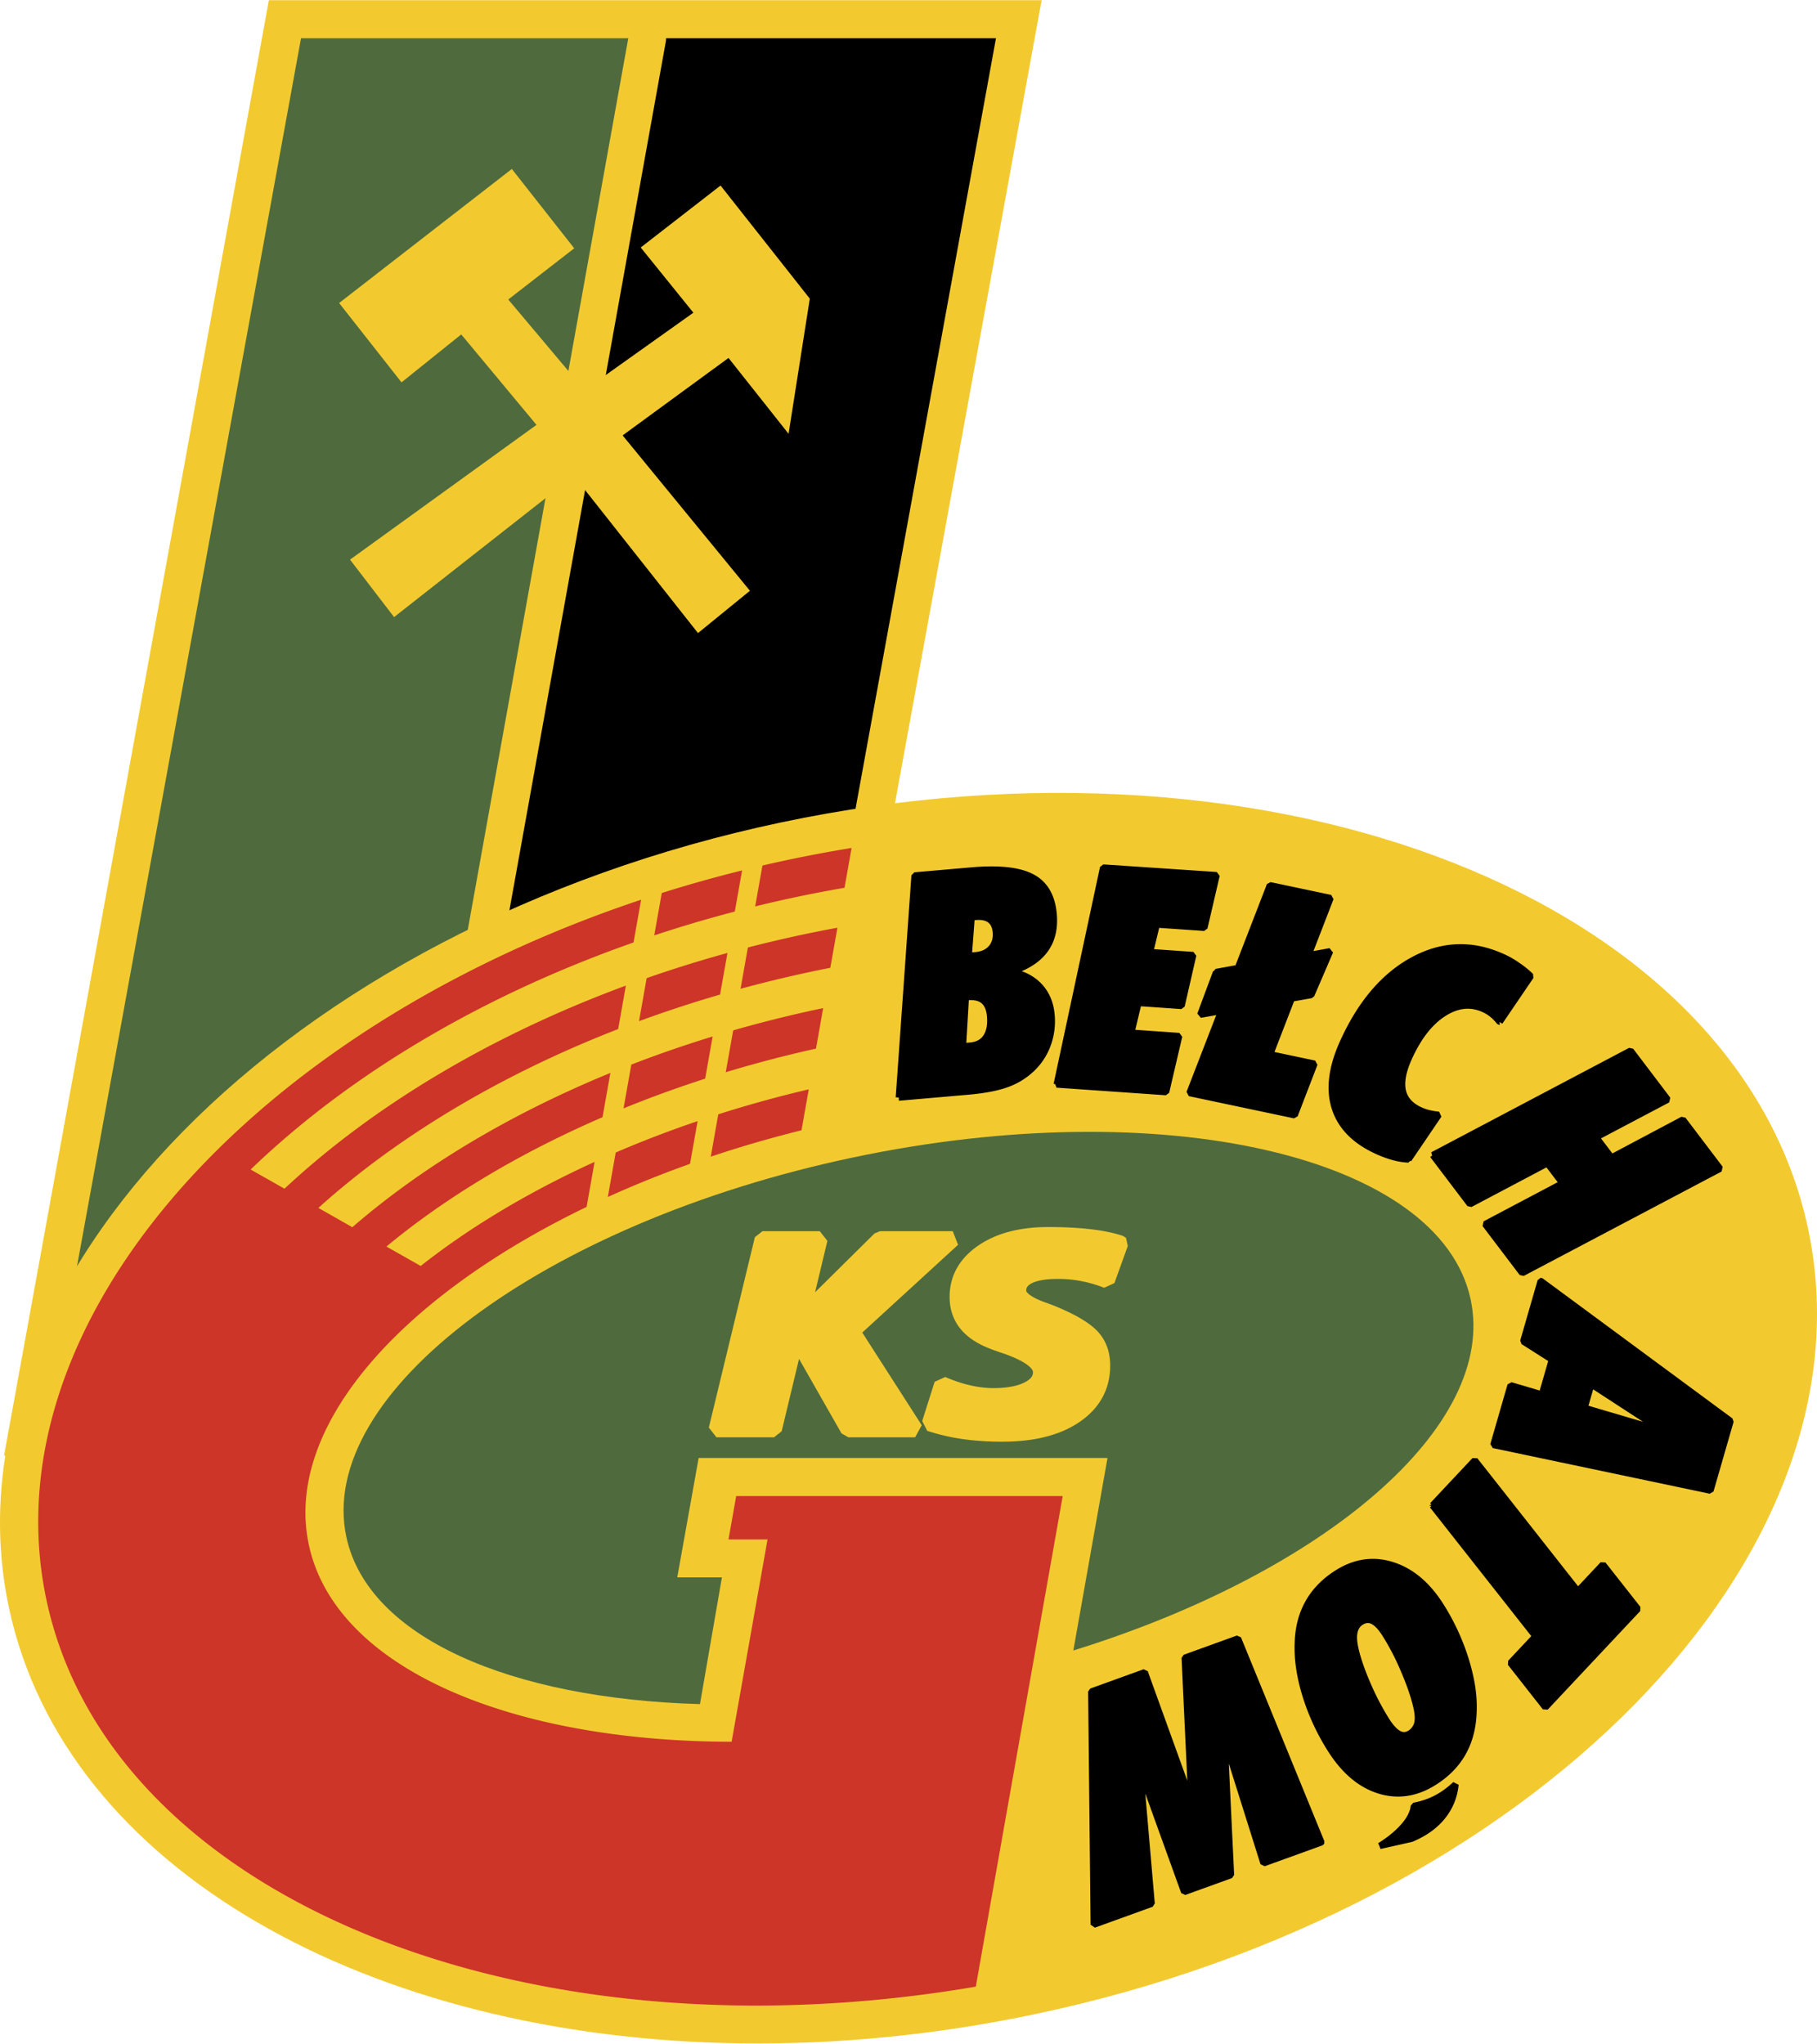
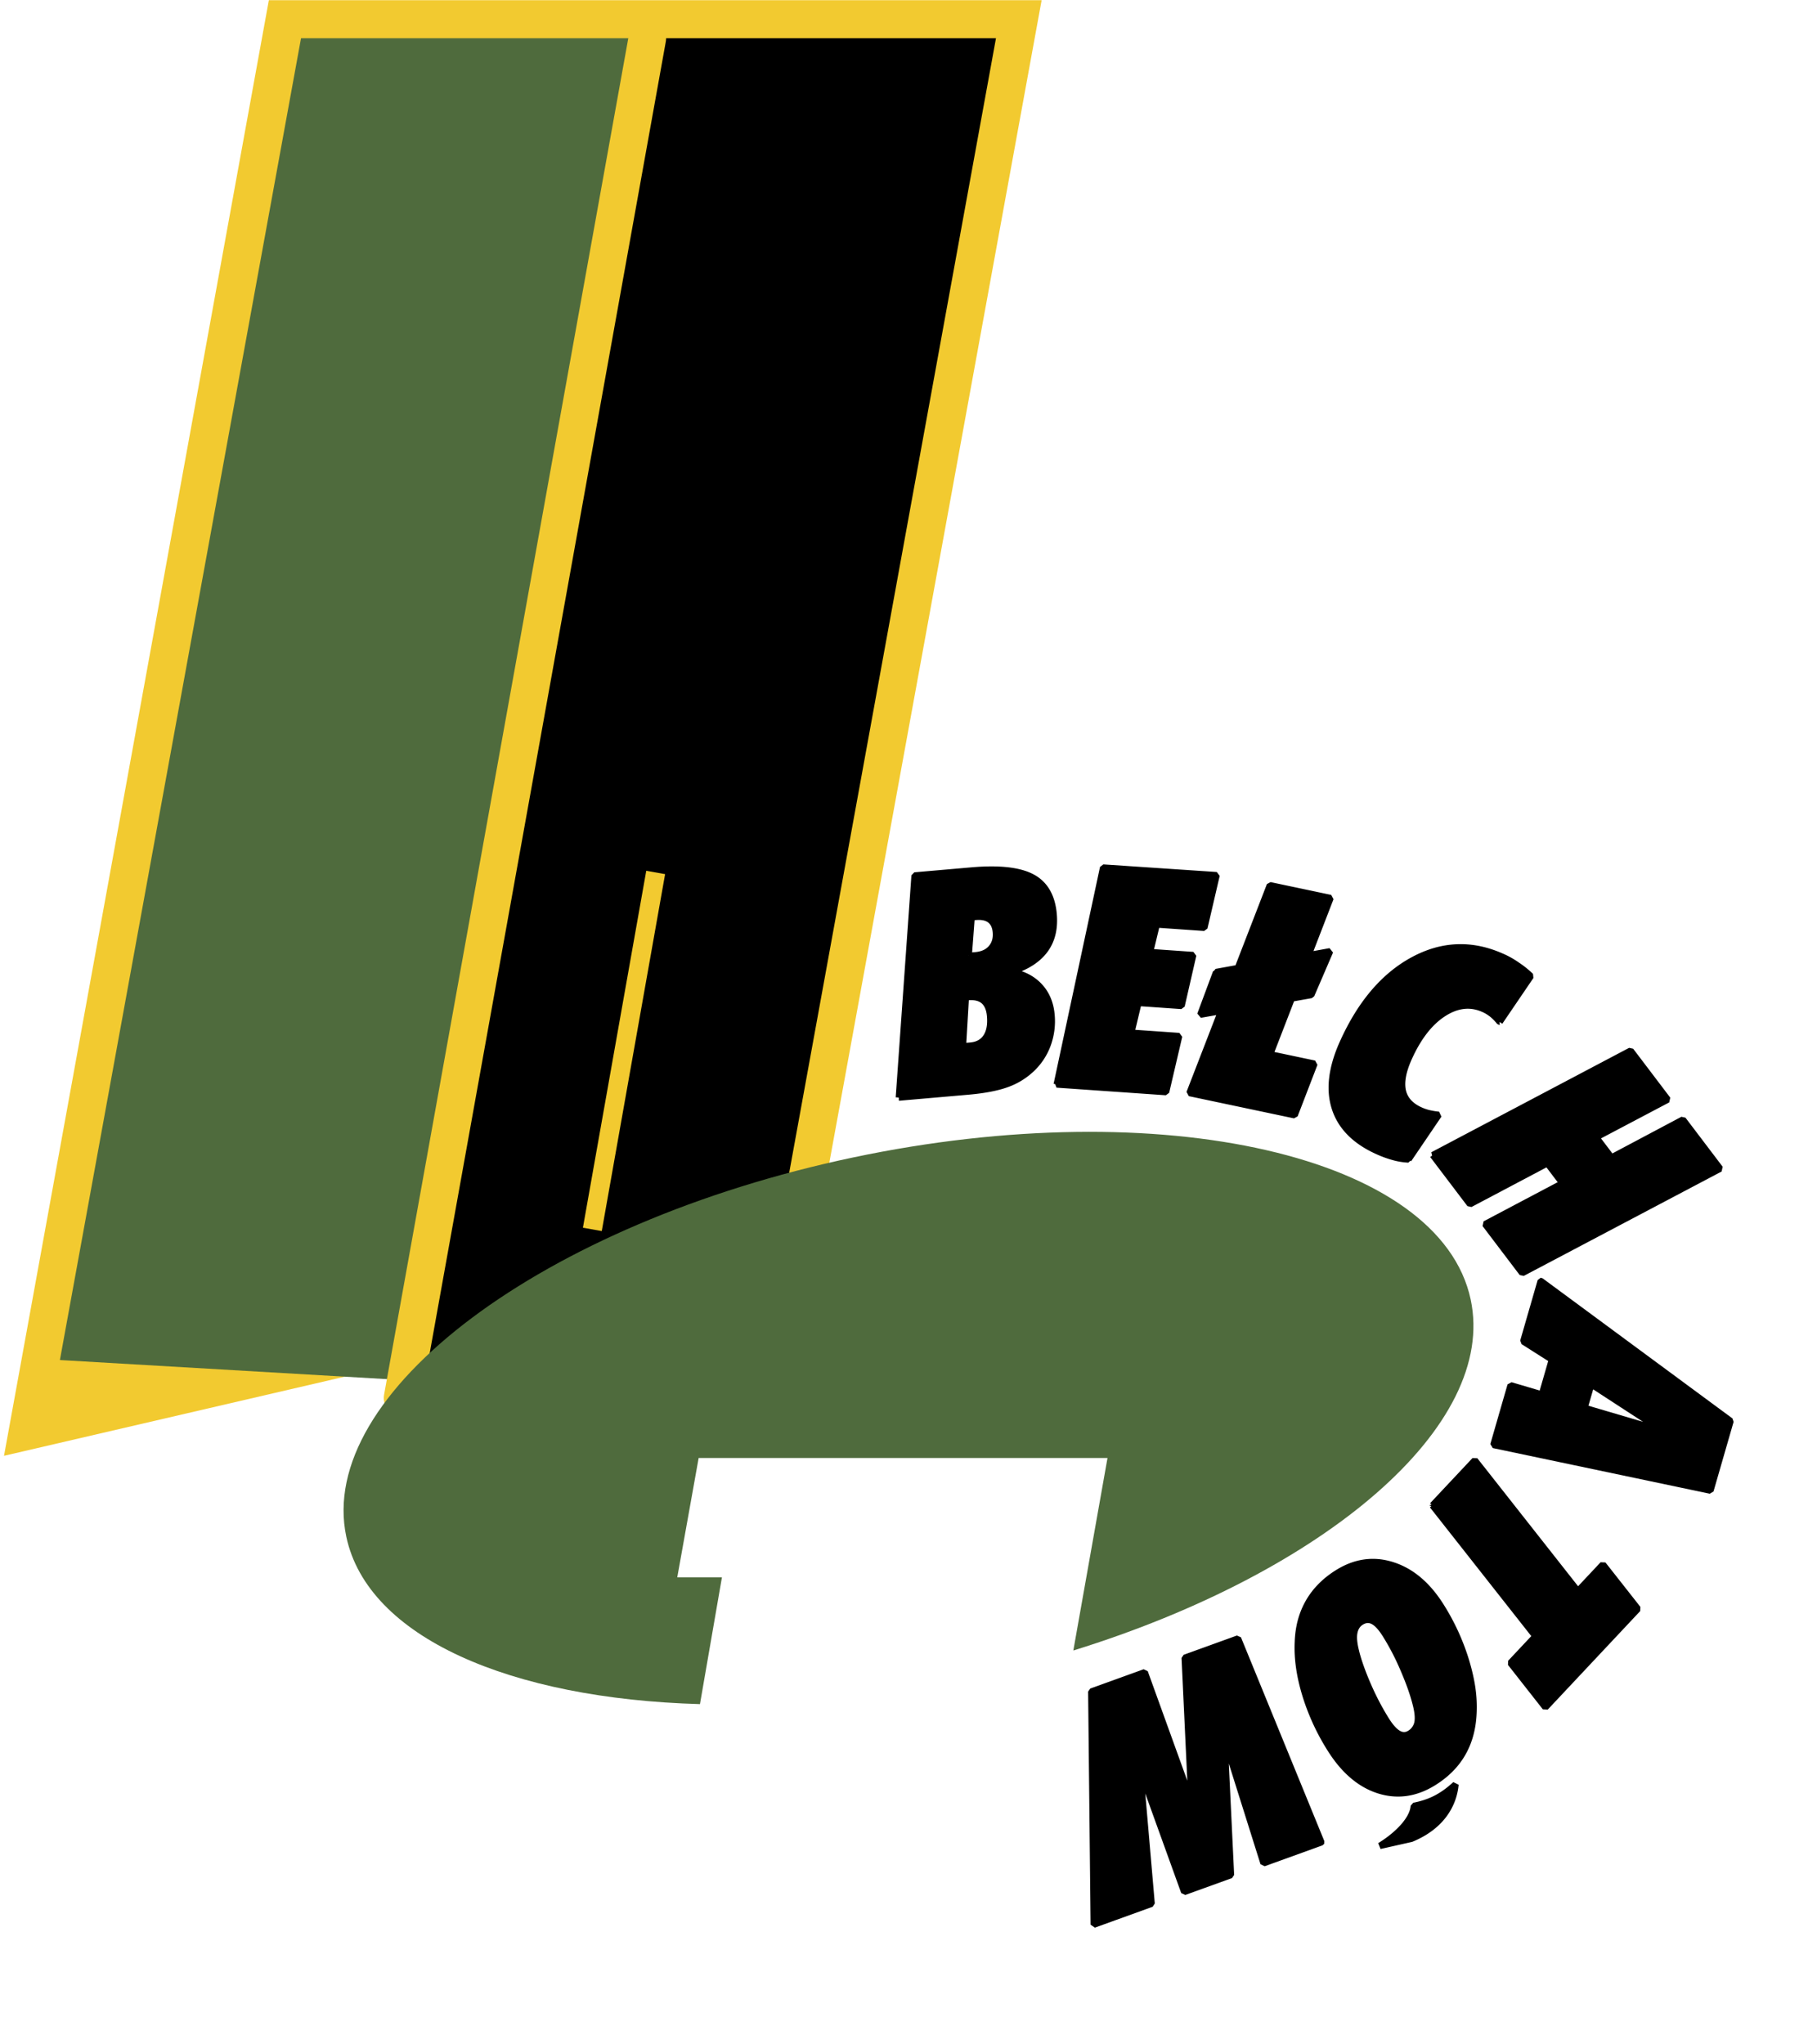
<svg xmlns="http://www.w3.org/2000/svg" width="2223" height="2500" viewBox="0 0 188.417 211.859">
  <path d="M108.014 0l-24.02 131.519L.416 150.926 27.88 0h80.134z" fill="#f2ca30" />
  <path d="M42.148 143.096l-35.936-2.099L31.215 3.947h35.919L42.148 143.096z" fill="#4f6b3d" />
  <path d="M103.279 3.947L77.538 145.164l-35.389-2.068L67.134 3.947h36.145z" />
-   <path d="M64.565 45.126l13.2 16.109-5.385 4.388-12.869-16.298-18.646 14.64-4.569-5.957 19.336-13.972-7.804-9.381-6.193 4.972-6.469-8.226 17.909-13.899 6.469 8.225-6.839 5.309 7.907 9.399 11.289-8.032-5.463-6.759 8.28-6.426 9.255 11.729-2.201 14.013-6.229-7.864-10.978 8.03z" fill="#f2ca30" />
  <path d="M41.745 144.929L67.128 3.947 41.745 144.929z" fill="none" stroke="#f2ca30" stroke-width="3.891" stroke-linecap="round" stroke-linejoin="round" stroke-miterlimit="1" />
-   <path d="M187.481 127.331c-7.28-34.022-55.117-52.924-106.49-42.076C29.619 96.102-6.344 132.698.937 166.721c5.801 27.111 37.355 44.622 75.932 45.127 9.833.129 20.122-.847 30.557-3.05 51.372-10.848 87.335-47.444 80.055-81.467z" fill="#f2ca30" />
-   <path d="M4.823 165.901c5.443 25.443 35.637 41.745 72.62 42.024 7.676.057 15.644-.575 23.744-1.959l9.013-50.864H76.341l-.799 4.494h4.049l-3.724 20.982c-23.182-.048-41.12-7.713-43.84-20.422-3.479-16.259 19.174-35.04 51.086-42.983l.753-4.245c-16.213 3.816-30.255 10.444-40.242 18.316l-3.551-2.014c10.881-9.021 26.479-16.512 44.542-20.523l.745-4.199c-.08.018-.16.032-.24.049-19.81 4.183-36.869 12.517-48.582 22.668l-3.523-1.999c12.275-11.064 30.291-20.099 51.278-24.53.604-.128 1.206-.249 1.808-.367l.738-4.157a138.3 138.3 0 0 0-3.372.664c-22.163 4.68-41.133 14.417-53.967 26.397l-3.508-1.99c13.392-12.9 33.315-23.341 56.649-28.268 1.65-.348 3.294-.661 4.933-.945l.733-4.128c-2.155.351-4.32.754-6.492 1.213-49.23 10.396-83.817 44.889-76.992 76.786z" fill="#cd3529" />
  <path d="M152.503 134.716c2.797 13.074-15.06 28.294-41.202 36.398l3.543-19.959H72.448l-2.219 12.378h4.632l-2.277 13.14c-19.671-.558-34.442-6.921-36.67-17.339-3.185-14.885 20.404-32.555 52.513-39.334 32.107-6.779 60.892-.168 64.076 14.716z" fill="#4f6b3d" />
-   <path d="M79.068 128.451h5.938l-1.939 8.102 8.188-8.102h7.543l-10.438 9.56 6.536 10.182h-6.931l-5.418-9.502-2.282 9.502h-5.971l4.774-19.742zm37.115.445l-1.387 3.849a14.834 14.834 0 0 0-2.479-.723 13.37 13.37 0 0 0-2.593-.249c-1.343 0-2.367.174-3.068.519-.706.349-1.057.851-1.057 1.508 0 .705.798 1.355 2.395 1.946.629.223 1.133.416 1.513.583 1.846.79 3.108 1.565 3.786 2.33.677.761 1.015 1.732 1.015 2.908 0 2.159-.931 3.877-2.793 5.161-1.863 1.284-4.403 1.924-7.616 1.924-1.407 0-2.721-.089-3.942-.263a21.216 21.216 0 0 1-3.552-.822l1.29-4.068c.935.409 1.85.714 2.749.917.896.203 1.747.306 2.544.306 1.512 0 2.713-.224 3.604-.668.891-.444 1.338-1.045 1.338-1.803 0-.946-1.169-1.835-3.511-2.671a14.32 14.32 0 0 1-.77-.264 8.514 8.514 0 0 1-.601-.22c-1.27-.473-2.213-1.095-2.834-1.864-.617-.768-.928-1.693-.928-2.777 0-1.899.867-3.446 2.597-4.642 1.733-1.195 4.008-1.792 6.822-1.792 1.584 0 3.008.071 4.266.217 1.26.142 2.329.362 3.212.658z" fill="#f2ca30" stroke="#f2ca30" stroke-width="1.626" stroke-miterlimit="1" />
-   <path fill="none" stroke="#f2ca30" stroke-width="1.986" stroke-miterlimit="1" d="M78.447 87.5l-6.159 34.703M67.992 90.443l-6.568 37.008" />
+   <path fill="none" stroke="#f2ca30" stroke-width="1.986" stroke-miterlimit="1" d="M78.447 87.5M67.992 90.443l-6.568 37.008" />
  <path d="M93.211 113.782l1.631-23.025 5.904-.514c2.85-.248 4.938-.019 6.269.687 1.33.704 2.077 1.982 2.241 3.838.131 1.485-.171 2.724-.905 3.718-.732.991-1.898 1.741-3.494 2.246 1.228.226 2.206.734 2.933 1.514.728.783 1.142 1.775 1.246 2.965a7.054 7.054 0 0 1-.399 3.084 6.546 6.546 0 0 1-1.694 2.55 7.312 7.312 0 0 1-2.545 1.546c-.998.363-2.341.62-4.032.768l-7.155.623zm32.901-13.016l2.247-.409 3.324-8.59 6.29 1.328-2.292 5.93 2.246-.409-1.952 4.531-2.027.36-2.24 5.793 4.598.971-2.057 5.344-10.902-2.302 3.293-8.51-2.173.385 1.645-4.422zm-26.257 7.655l.333.019.437-.038c.742-.064 1.288-.365 1.641-.901.352-.536.486-1.262.405-2.182-.062-.716-.286-1.235-.666-1.562-.38-.325-.938-.457-1.667-.393l-.188.017-.295 5.04zm.594-9.36l.271.008.438-.038c.709-.062 1.257-.31 1.634-.748s.535-.99.476-1.659c-.051-.577-.252-.998-.608-1.263-.353-.264-.852-.368-1.489-.312l-.22.019-.201.018-.301 3.975zm9.13 13.364l4.813-22.488 11.763.788-1.267 5.454-4.941-.343-.689 2.861 4.472.311-1.207 5.27-4.471-.311-.738 3.094 4.958.345-1.356 5.808-11.337-.789zm45.931-6.482a5.148 5.148 0 0 0-.804-.82 5.735 5.735 0 0 0-.408-.281 3.849 3.849 0 0 0-.475-.245c-1.357-.6-2.746-.44-4.163.482-1.417.922-2.611 2.464-3.578 4.622-.614 1.37-.817 2.5-.618 3.393.205.891.822 1.567 1.854 2.024a5.102 5.102 0 0 0 .836.286c.157.034.318.066.489.098.172.028.355.052.553.074l-3.139 4.624a6.857 6.857 0 0 1-1.465-.228 10.877 10.877 0 0 1-1.661-.59c-2.356-1.042-3.854-2.527-4.492-4.455-.637-1.931-.375-4.191.788-6.788 1.829-4.079 4.253-6.944 7.268-8.59s6.082-1.777 9.203-.397a8.779 8.779 0 0 1 1.61.9c.487.317.965.698 1.429 1.145l-3.227 4.746zm-6.938 13.806l20.518-10.83 3.848 5.073-7.42 3.913 1.588 2.094 7.406-3.932 3.859 5.089-20.52 10.827-3.85-5.076 8.023-4.24-1.569-2.069-8.024 4.24-3.859-5.089zm11.197 13.045l19.681 14.521-2.084 7.22-22.506-4.735 1.786-6.187 3.24.957 1.043-3.615-2.971-1.887 1.811-6.274zm5.244 10.721l-.706 2.444 8.151 2.404-7.445-4.848zm-16.474 12.555l4.396-4.684 10.686 13.572 2.599-2.768 3.624 4.608-9.591 10.217-3.621-4.612 2.593-2.762-10.686-13.571zm-4.862 13.404c-.454-.722-.882-1.191-1.288-1.397-.402-.211-.818-.185-1.245.08-.364.226-.599.579-.7 1.052-.104.476-.055 1.119.145 1.928.106.462.269 1.007.489 1.628.22.628.471 1.263.754 1.908a27.219 27.219 0 0 0 1.903 3.646c.45.714.875 1.187 1.28 1.416.403.225.801.218 1.191-.023a1.71 1.71 0 0 0 .784-1.114c.09-.461.039-1.084-.161-1.871-.257-1.042-.679-2.242-1.263-3.599a25.887 25.887 0 0 0-1.889-3.654zm-4.948-6.426c1.839-1.142 3.735-1.4 5.688-.769 1.953.63 3.619 2.042 5.003 4.242a23.477 23.477 0 0 1 2.597 5.661c.306 1.021.523 1.97.65 2.844.125.875.166 1.74.124 2.601-.07 1.58-.447 2.964-1.137 4.16-.687 1.195-1.691 2.201-3.005 3.016-1.856 1.152-3.752 1.419-5.686.805-1.933-.62-3.601-2.044-5.006-4.278a23.345 23.345 0 0 1-2.6-5.649c-.593-1.956-.852-3.775-.77-5.457.052-1.546.424-2.922 1.117-4.13.694-1.208 1.701-2.224 3.025-3.046zm-1.706 27.958l-5.997 2.168-4.057-12.885.677 14.108-4.848 1.752-4.584-12.7 1.204 13.922-5.997 2.168-.256-24.167 5.54-2.003 4.847 13.416-.699-14.915 5.524-1.998 8.646 21.134zm9.59-3.782c-.091 1.365-1.601 2.963-3.526 4.147l3.261-.735c3.299-1.365 4.405-3.729 4.578-5.634-1.305 1.2-2.536 1.875-4.313 2.222z" stroke="#000" stroke-width=".662" stroke-miterlimit="1" />
</svg>